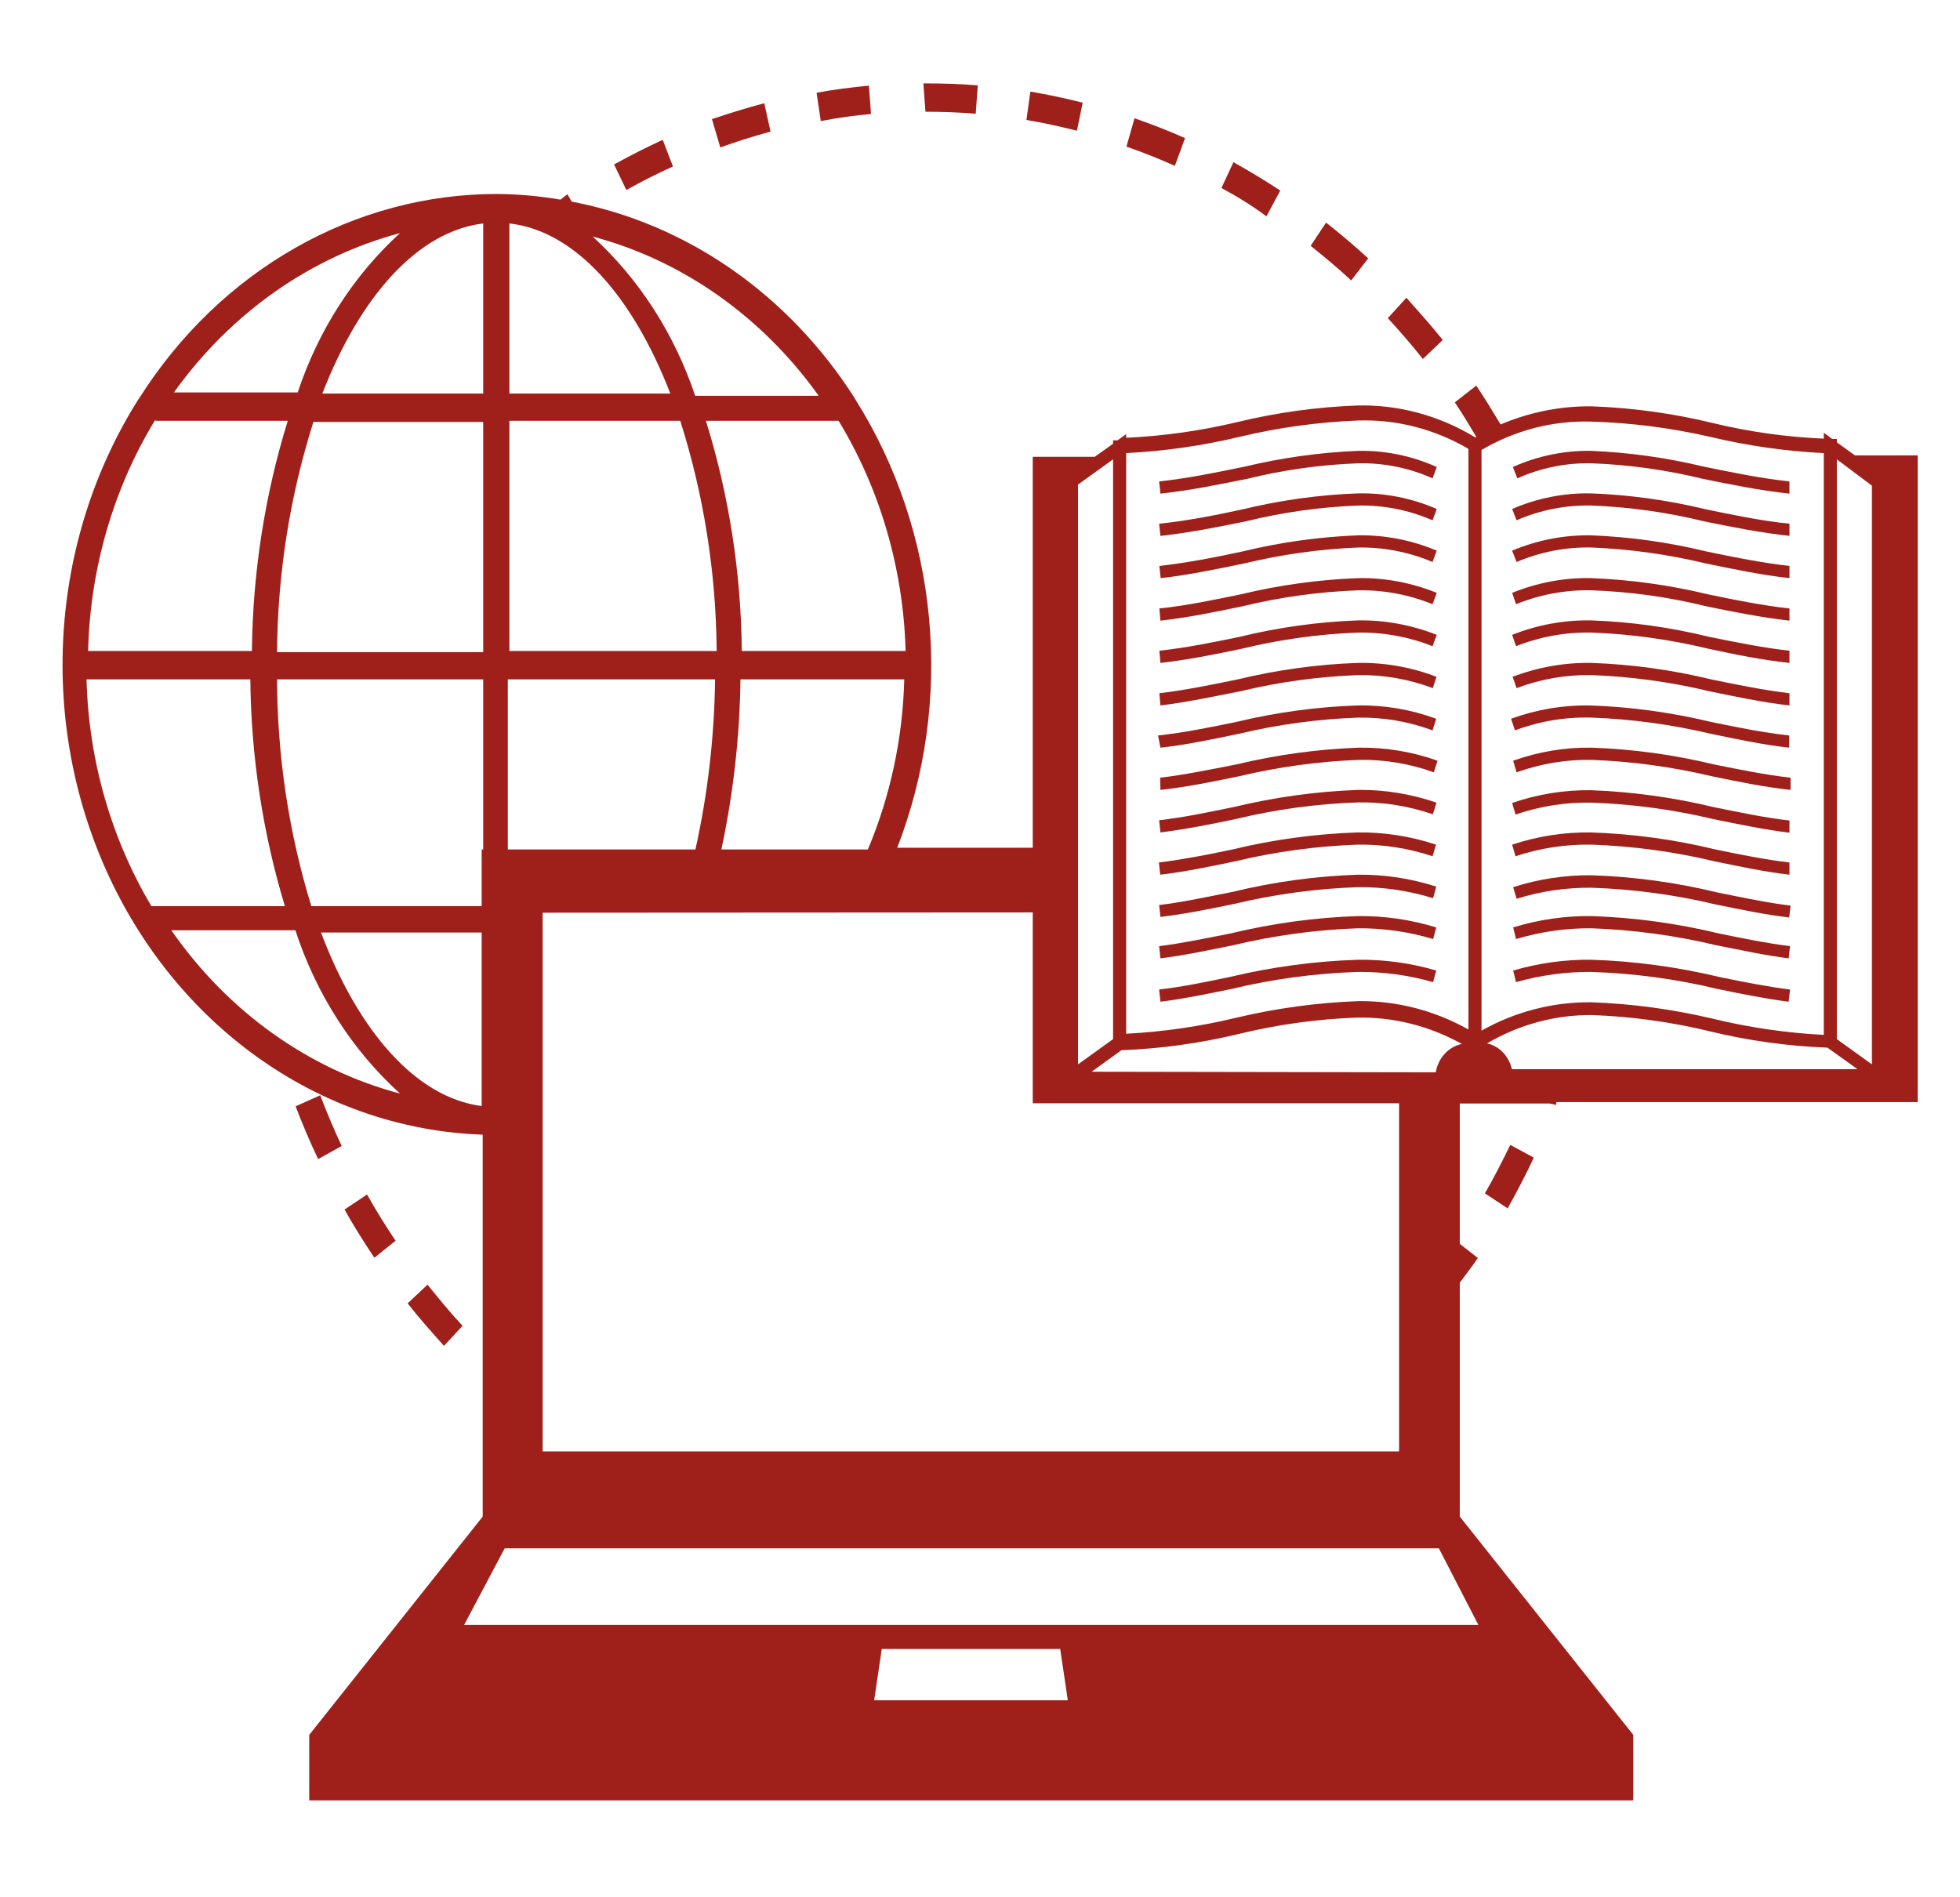
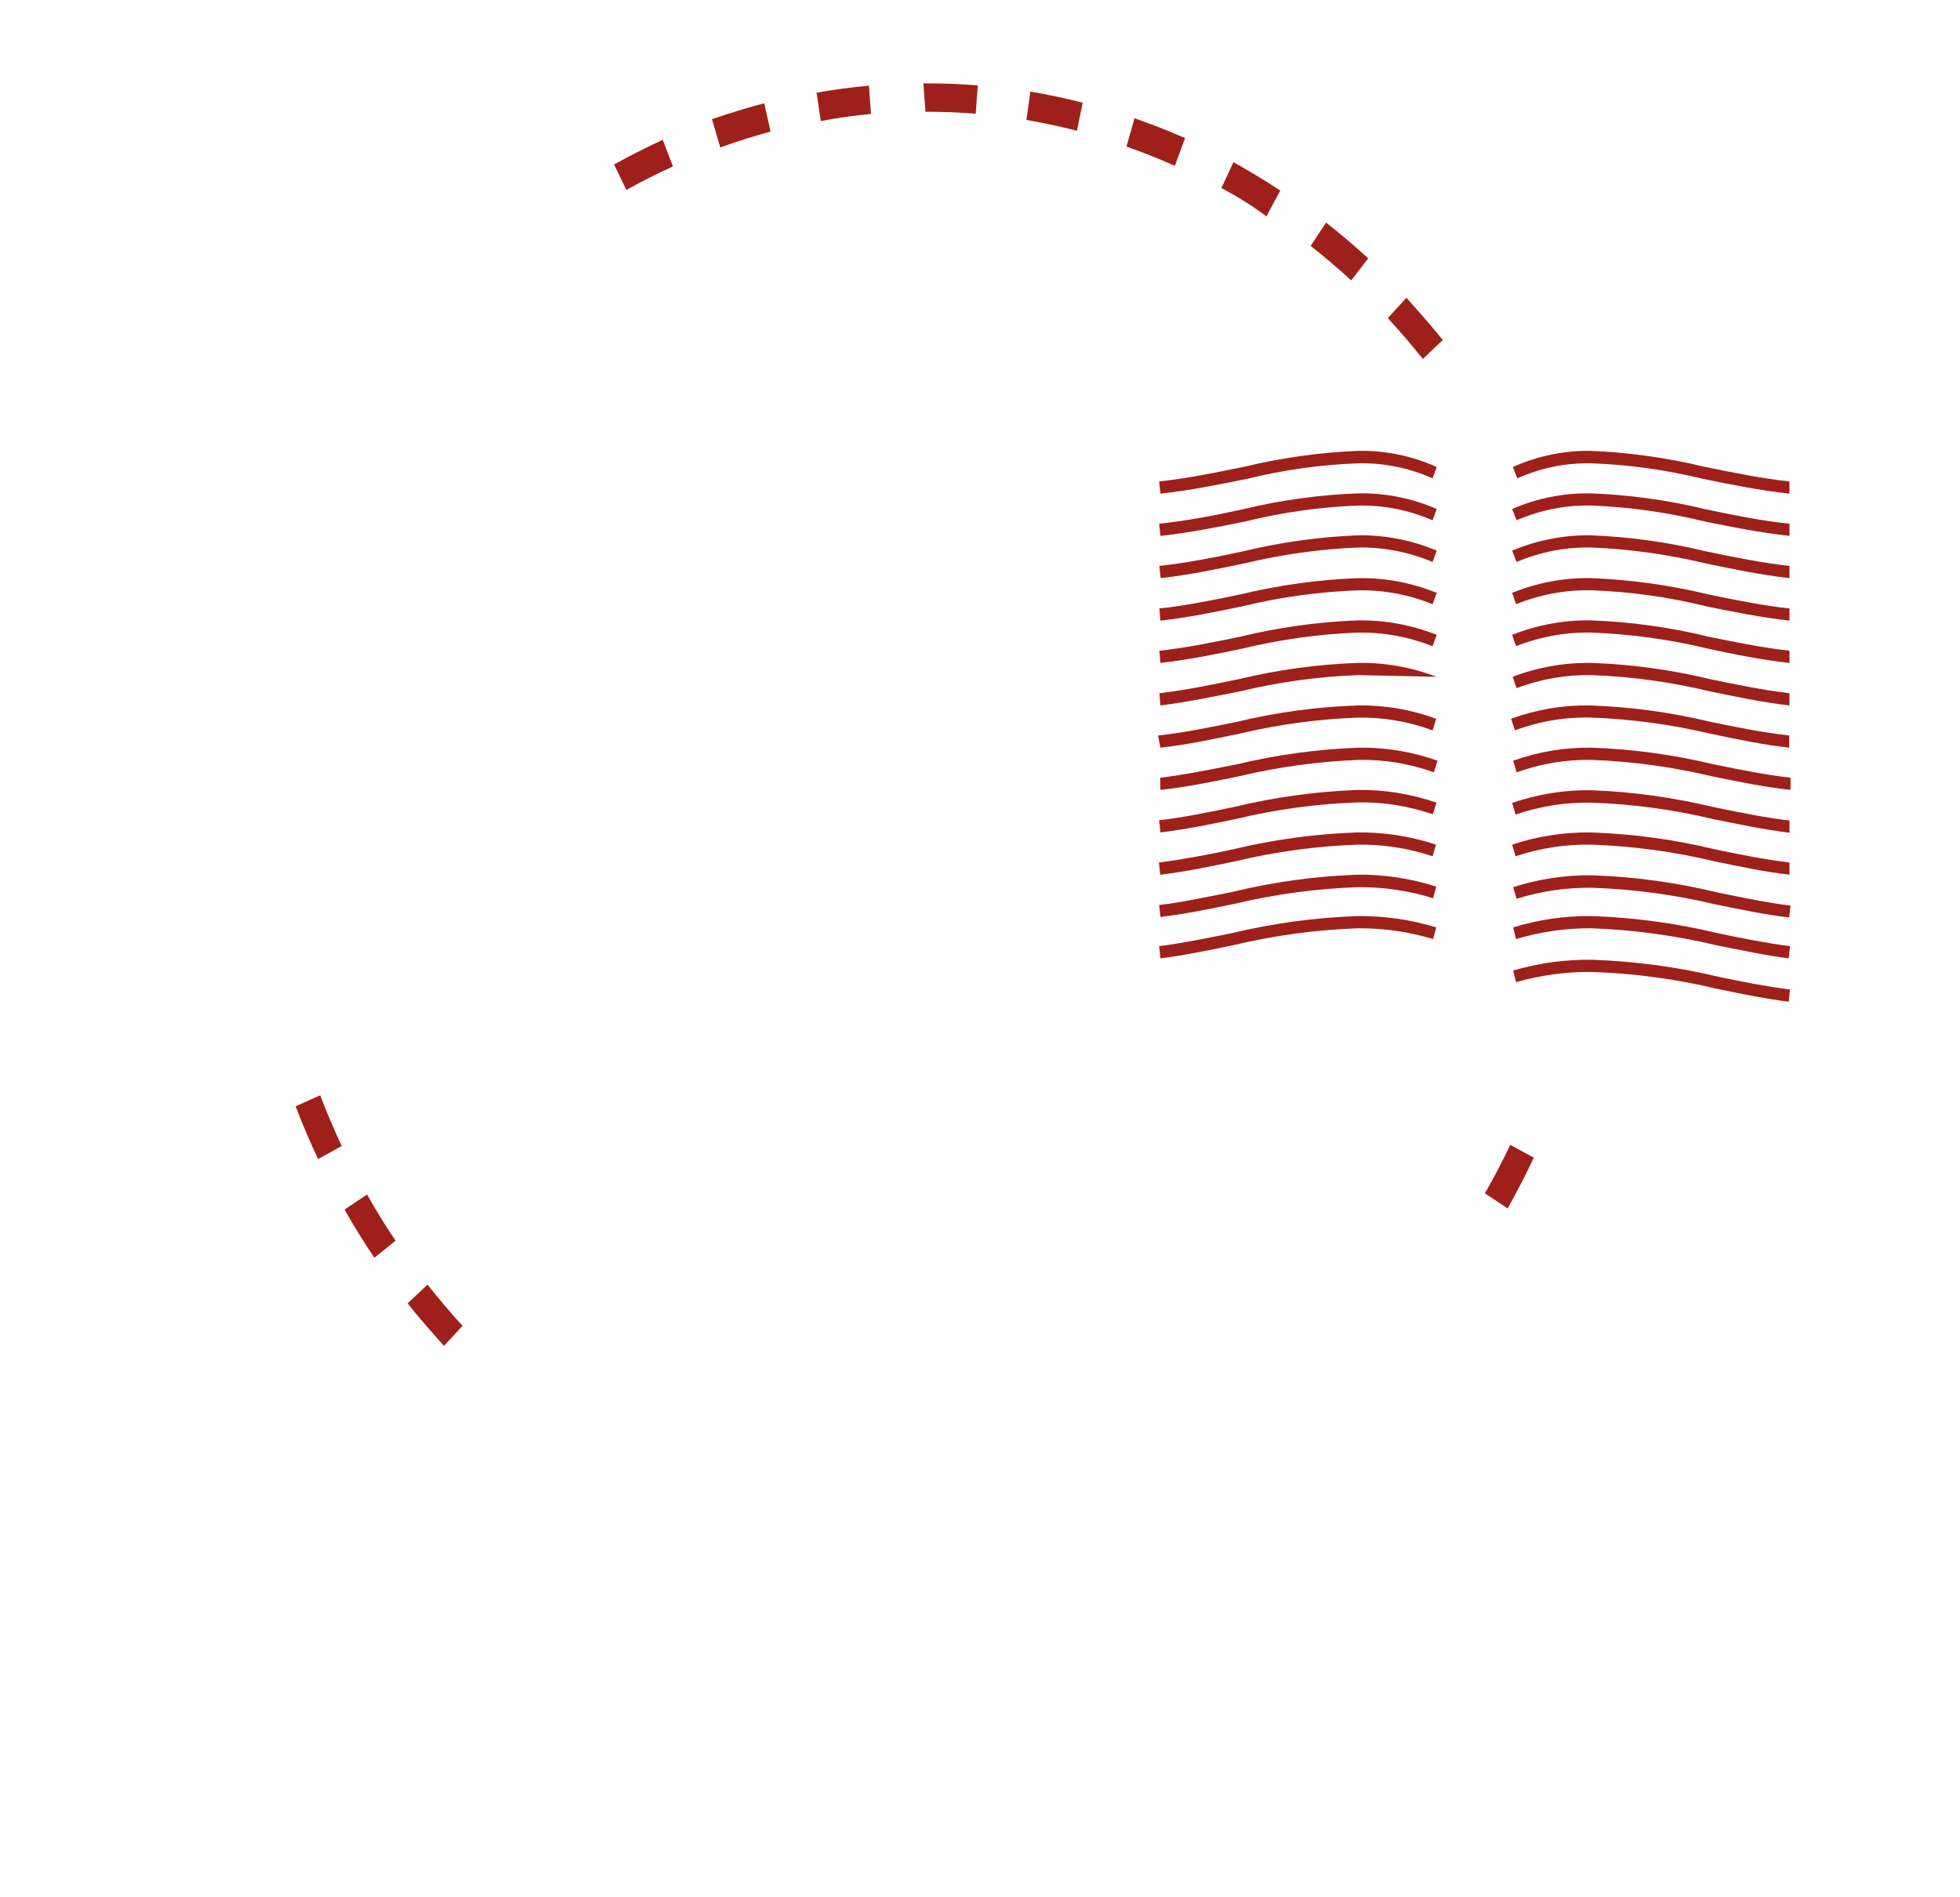
<svg xmlns="http://www.w3.org/2000/svg" width="94" height="91" viewBox="0 0 94 91" fill="none">
  <path d="M51.925 4.924C51.097 4.72 50.244 4.53 49.415 4.394L49.227 5.754C50.03 5.89 50.846 6.067 51.649 6.271L51.925 4.924Z" fill="#9F201A" />
  <path d="M46.794 5.455L46.894 4.095C46.078 4.027 45.25 4 44.384 4H44.284L44.384 5.36C45.175 5.36 45.978 5.387 46.794 5.455Z" fill="#9F201A" />
  <path d="M41.773 5.468L41.673 4.108C40.82 4.19 39.966 4.299 39.163 4.448L39.364 5.808C40.18 5.645 41.008 5.536 41.773 5.468Z" fill="#9F201A" />
  <path d="M36.955 6.312L36.654 4.952C35.825 5.169 34.997 5.428 34.144 5.713L34.545 7.073C35.361 6.774 36.164 6.529 36.955 6.312Z" fill="#9F201A" />
  <path d="M56.834 6.625C56.043 6.271 55.227 5.958 54.411 5.673L54.023 7.033C54.813 7.305 55.591 7.617 56.344 7.957L56.834 6.625Z" fill="#9F201A" />
  <path d="M69.194 16.307C68.629 15.6 68.039 14.947 67.45 14.281L66.559 15.26C67.123 15.872 67.688 16.525 68.24 17.218L69.194 16.307Z" fill="#9F201A" />
  <path d="M65.618 12.391C64.978 11.806 64.288 11.221 63.597 10.677L62.857 11.792C63.522 12.323 64.175 12.867 64.802 13.451L65.618 12.391Z" fill="#9F201A" />
  <path d="M61.401 9.14C60.661 8.651 59.908 8.202 59.155 7.78L58.578 9.018C59.306 9.412 60.033 9.847 60.736 10.378L61.401 9.14Z" fill="#9F201A" />
  <path d="M32.274 7.985L31.784 6.706C30.998 7.069 30.22 7.463 29.45 7.889L30.04 9.113C30.768 8.705 31.521 8.325 32.274 7.985Z" fill="#9F201A" />
  <path d="M71.214 57.241L72.306 57.962C72.745 57.173 73.172 56.357 73.561 55.528L72.432 54.916C72.055 55.691 71.654 56.48 71.214 57.241Z" fill="#9F201A" />
  <path d="M17.604 57.296L16.524 58.017C16.964 58.805 17.453 59.581 17.955 60.329L18.972 59.513C18.495 58.805 18.03 58.057 17.604 57.296Z" fill="#9F201A" />
  <path d="M20.503 61.621L19.549 62.518C20.101 63.225 20.691 63.878 21.293 64.558L22.184 63.593C21.607 62.98 21.042 62.287 20.503 61.621Z" fill="#9F201A" />
  <path d="M16.387 54.97C16.023 54.182 15.671 53.366 15.357 52.536L14.178 53.066C14.504 53.923 14.868 54.78 15.257 55.596L16.387 54.97Z" fill="#9F201A" />
-   <path d="M74.641 52.999C74.636 52.953 74.636 52.908 74.641 52.863H91.972V21.842H88.96L88.094 21.217V21.054H87.868L87.467 20.754V21.04C85.676 20.964 83.895 20.714 82.146 20.292C80.237 19.828 78.291 19.559 76.335 19.49C74.842 19.473 73.359 19.768 71.968 20.36C71.592 19.734 71.203 19.095 70.801 18.497L69.772 19.299C70.136 19.843 70.475 20.401 70.814 20.972H70.738C69.026 19.934 67.09 19.408 65.129 19.449C63.173 19.519 61.228 19.788 59.318 20.251C57.572 20.665 55.796 20.916 54.01 20.999V20.822L53.596 21.122H53.382V21.285L52.504 21.91H49.53V40.664H43.029C44.38 37.187 44.905 33.399 44.556 29.645C44.207 25.892 42.996 22.293 41.034 19.177L40.971 19.068C39.397 16.608 37.389 14.511 35.063 12.898C32.736 11.285 30.138 10.188 27.417 9.671L27.216 9.317L26.878 9.576C25.869 9.402 24.849 9.312 23.828 9.304C20.456 9.304 17.135 10.193 14.151 11.895C11.166 13.595 8.609 16.057 6.698 19.068L6.623 19.177C4.52 22.515 3.283 26.404 3.043 30.438C2.803 34.471 3.568 38.5 5.257 42.104C6.947 45.707 9.499 48.752 12.647 50.92C15.795 53.088 19.422 54.299 23.15 54.426V72.745L14.83 83.216V86.358H78.331V83.216L70.01 72.745V61.525C70.299 61.131 70.6 60.75 70.876 60.342L70.01 59.662V52.931H74.315L74.641 52.999ZM65.129 20.17C66.974 20.11 68.8 20.579 70.425 21.53V49.381C68.789 48.463 66.97 47.996 65.129 48.021C63.174 48.094 61.229 48.358 59.318 48.81C57.572 49.233 55.797 49.492 54.01 49.585V21.734C55.834 21.642 57.648 21.383 59.431 20.958C61.304 20.509 63.211 20.245 65.129 20.17ZM82.033 20.958C83.821 21.383 85.639 21.643 87.467 21.734V49.639C85.676 49.547 83.896 49.288 82.146 48.864C80.235 48.411 78.29 48.147 76.335 48.076C74.498 48.052 72.683 48.519 71.052 49.435V21.584C72.671 20.632 74.494 20.163 76.335 20.224C78.251 20.28 80.158 20.526 82.033 20.958ZM71.316 50.047C72.857 49.144 74.583 48.676 76.335 48.688C78.253 48.756 80.161 49.02 82.033 49.476C83.877 49.921 85.755 50.18 87.643 50.252L89.086 51.285H72.508C72.439 50.977 72.29 50.697 72.079 50.477C71.868 50.258 71.603 50.109 71.316 50.047ZM52.353 51.407L53.784 50.374C55.672 50.303 57.55 50.044 59.394 49.599C61.266 49.142 63.173 48.878 65.091 48.81C66.835 48.777 68.559 49.212 70.111 50.075C69.799 50.138 69.513 50.301 69.289 50.544C69.065 50.787 68.914 51.097 68.856 51.435L52.353 51.407ZM89.776 23.297V51.054L88.094 49.843V22.033L89.776 23.297ZM53.382 49.843L51.701 51.054V23.243L53.382 22.033V49.843ZM49.53 43.765V52.917H67.099V69.617H26.024V43.778L49.53 43.765ZM7.451 20.183H13.801C12.7 23.744 12.12 27.47 12.082 31.226H4.226C4.32 27.273 5.438 23.427 7.451 20.129V20.183ZM43.431 31.226H35.575C35.542 27.47 34.962 23.743 33.855 20.183H40.218C42.204 23.454 43.316 27.258 43.431 31.172V31.226ZM34.37 31.226H24.43V20.183H32.625C33.748 23.721 34.337 27.431 34.37 31.172V31.226ZM24.43 18.878V10.718C27.568 11.072 30.329 14.172 32.148 18.878H24.43ZM23.175 18.878H15.458C17.277 14.2 20.038 11.099 23.175 10.718V18.878ZM23.175 20.238V31.28H13.287C13.314 27.521 13.903 23.792 15.031 20.238H23.175ZM13.236 32.586H23.175V40.745H23.1V43.465H14.931C13.843 39.922 13.288 36.212 13.287 32.477L13.236 32.586ZM23.1 44.73V53.053C19.95 52.645 17.189 49.476 15.395 44.73H23.1ZM24.355 32.586H34.294C34.261 35.335 33.945 38.072 33.353 40.745H24.355V32.586ZM12.006 32.586C12.041 36.283 12.6 39.952 13.663 43.465H7.263C5.327 40.216 4.25 36.453 4.15 32.586H12.006ZM34.596 40.745C35.17 38.069 35.477 35.334 35.512 32.586H43.368C43.296 35.405 42.703 38.179 41.623 40.745H34.596ZM33.341 18.986C32.347 16.016 30.65 13.381 28.421 11.344C32.729 12.49 36.55 15.184 39.264 18.986H33.341ZM19.185 11.18C16.956 13.215 15.263 15.851 14.278 18.823H8.342C11.058 15.024 14.879 12.331 19.185 11.18ZM14.165 44.621C15.161 47.672 16.895 50.378 19.185 52.455C14.804 51.293 10.929 48.526 8.216 44.621H14.165ZM41.925 81.557L42.288 79.096H50.847L51.211 81.557H41.925ZM70.901 77.94H22.259L24.205 74.268H69.007L70.901 77.94Z" fill="#9F201A" />
-   <path d="M65.128 46.036C63.055 46.102 60.992 46.38 58.967 46.865C57.787 47.11 56.67 47.341 55.591 47.464L55.654 48.048C56.758 47.912 57.875 47.681 59.067 47.436C61.059 46.957 63.089 46.684 65.128 46.62C66.344 46.609 67.555 46.774 68.73 47.11L68.881 46.552C67.658 46.194 66.395 46.02 65.128 46.036Z" fill="#9F201A" />
  <path d="M65.128 43.941C63.076 44.009 61.034 44.287 59.029 44.771C57.774 45.016 56.695 45.247 55.591 45.383L55.654 45.967C56.783 45.831 57.913 45.587 59.13 45.342C61.102 44.87 63.11 44.597 65.128 44.526C66.345 44.517 67.558 44.691 68.73 45.043L68.881 44.485C67.66 44.111 66.397 43.928 65.128 43.941Z" fill="#9F201A" />
  <path d="M59.092 42.785C57.837 43.03 56.733 43.275 55.591 43.411L55.654 43.982C56.808 43.846 58.013 43.601 59.193 43.356C61.144 42.891 63.131 42.622 65.128 42.554C66.346 42.542 67.559 42.72 68.73 43.084L68.881 42.527C67.659 42.134 66.39 41.942 65.116 41.956C63.088 42.025 61.071 42.303 59.092 42.785Z" fill="#9F201A" />
  <path d="M55.58 41.371L55.642 41.956C56.809 41.82 57.977 41.575 59.231 41.316C61.166 40.852 63.137 40.583 65.117 40.514C66.333 40.496 67.544 40.684 68.706 41.072L68.87 40.514C67.65 40.109 66.38 39.912 65.105 39.929C63.086 39.996 61.077 40.269 59.106 40.745C57.901 41.004 56.747 41.221 55.58 41.371Z" fill="#9F201A" />
  <path d="M55.654 39.929C56.846 39.78 58.088 39.535 59.306 39.277C61.219 38.818 63.169 38.553 65.128 38.488C66.346 38.466 67.558 38.659 68.718 39.059L68.893 38.501C67.677 38.081 66.406 37.874 65.128 37.889C63.131 37.963 61.144 38.236 59.193 38.705C57.938 38.964 56.77 39.209 55.591 39.344L55.654 39.929Z" fill="#9F201A" />
  <path d="M55.653 37.889C56.908 37.753 58.163 37.495 59.418 37.236C61.312 36.785 63.24 36.521 65.178 36.448C66.397 36.427 67.61 36.629 68.767 37.046L68.943 36.488C67.728 36.057 66.456 35.845 65.178 35.863C63.201 35.933 61.235 36.202 59.305 36.665C58.05 36.91 56.795 37.168 55.64 37.304L55.653 37.889Z" fill="#9F201A" />
  <path d="M55.653 35.863C56.908 35.727 58.163 35.455 59.418 35.197C61.291 34.751 63.198 34.491 65.115 34.422C66.335 34.398 67.55 34.605 68.704 35.033L68.88 34.476C67.668 34.031 66.395 33.815 65.115 33.837C63.16 33.903 61.215 34.167 59.305 34.626C58.05 34.884 56.795 35.142 55.54 35.278L55.653 35.863Z" fill="#9F201A" />
-   <path d="M55.653 33.837C56.908 33.687 58.163 33.415 59.493 33.157C61.345 32.711 63.231 32.452 65.128 32.382C66.349 32.362 67.563 32.573 68.717 33.007L68.892 32.463C67.684 32.001 66.409 31.776 65.128 31.797C63.189 31.864 61.261 32.129 59.367 32.586C58.112 32.844 56.858 33.103 55.602 33.252L55.653 33.837Z" fill="#9F201A" />
+   <path d="M55.653 33.837C56.908 33.687 58.163 33.415 59.493 33.157C61.345 32.711 63.231 32.452 65.128 32.382L68.892 32.463C67.684 32.001 66.409 31.776 65.128 31.797C63.189 31.864 61.261 32.129 59.367 32.586C58.112 32.844 56.858 33.103 55.602 33.252L55.653 33.837Z" fill="#9F201A" />
  <path d="M55.653 31.797C56.908 31.661 58.263 31.389 59.556 31.117C61.387 30.673 63.252 30.413 65.128 30.342C66.347 30.323 67.558 30.544 68.704 30.995L68.905 30.451C67.699 29.975 66.424 29.74 65.14 29.757C63.227 29.826 61.323 30.09 59.455 30.546C58.2 30.804 56.883 31.076 55.602 31.212L55.653 31.797Z" fill="#9F201A" />
  <path d="M55.653 29.771C56.971 29.621 58.313 29.349 59.606 29.077C61.421 28.638 63.269 28.383 65.128 28.316C66.348 28.292 67.561 28.518 68.704 28.982L68.905 28.438C67.702 27.949 66.425 27.709 65.14 27.731C63.248 27.801 61.366 28.061 59.518 28.506C58.263 28.764 56.908 29.05 55.602 29.186L55.653 29.771Z" fill="#9F201A" />
  <path d="M65.128 26.262C66.35 26.241 67.565 26.477 68.704 26.956L68.905 26.412C67.705 25.908 66.427 25.659 65.14 25.677C63.269 25.75 61.408 26.009 59.581 26.453C58.326 26.725 56.933 26.997 55.602 27.146L55.665 27.731C57.008 27.581 58.363 27.296 59.681 27.024C61.472 26.594 63.295 26.339 65.128 26.262Z" fill="#9F201A" />
  <path d="M59.619 24.426C58.364 24.698 56.946 24.984 55.591 25.12L55.654 25.705C57.022 25.555 58.402 25.283 59.732 25.011C61.505 24.574 63.312 24.319 65.128 24.249C66.352 24.223 67.569 24.464 68.705 24.957L68.906 24.413C67.709 23.895 66.429 23.64 65.141 23.665C63.283 23.732 61.434 23.987 59.619 24.426Z" fill="#9F201A" />
  <path d="M59.682 22.386C58.352 22.658 56.971 22.944 55.591 23.093L55.654 23.678C57.047 23.529 58.44 23.243 59.795 22.971C61.547 22.54 63.333 22.289 65.128 22.223C66.354 22.194 67.571 22.44 68.705 22.944L68.906 22.4C67.713 21.865 66.432 21.601 65.141 21.625C63.304 21.7 61.477 21.955 59.682 22.386Z" fill="#9F201A" />
  <path d="M76.335 46.036C75.064 46.019 73.797 46.193 72.57 46.553L72.708 47.11C73.884 46.776 75.095 46.611 76.31 46.62C78.35 46.684 80.379 46.957 82.371 47.437C83.564 47.681 84.693 47.913 85.785 48.048L85.848 47.464C84.769 47.328 83.651 47.11 82.472 46.865C80.455 46.381 78.4 46.103 76.335 46.036Z" fill="#9F201A" />
  <path d="M76.335 43.941C75.063 43.925 73.794 44.108 72.57 44.485L72.708 45.043C73.881 44.692 75.093 44.518 76.31 44.526C78.333 44.597 80.345 44.87 82.321 45.342C83.576 45.587 84.668 45.831 85.785 45.968L85.848 45.383C84.743 45.247 83.614 45.016 82.422 44.771C80.421 44.288 78.383 44.01 76.335 43.941Z" fill="#9F201A" />
  <path d="M76.335 42.581C78.337 42.649 80.328 42.917 82.284 43.383C83.539 43.642 84.668 43.873 85.81 44.009L85.873 43.438C84.743 43.302 83.601 43.057 82.384 42.812C80.397 42.329 78.371 42.051 76.335 41.983C75.061 41.97 73.792 42.162 72.57 42.554L72.734 43.111C73.904 42.746 75.117 42.568 76.335 42.581Z" fill="#9F201A" />
  <path d="M76.336 40.514C78.321 40.584 80.295 40.852 82.234 41.316C83.489 41.575 84.644 41.82 85.823 41.956V41.371C84.681 41.235 83.514 41.004 82.272 40.745C80.305 40.267 78.301 39.994 76.286 39.929C75.01 39.912 73.74 40.109 72.521 40.514L72.684 41.072C73.867 40.678 75.099 40.49 76.336 40.514Z" fill="#9F201A" />
  <path d="M76.336 38.501C78.3 38.568 80.253 38.832 82.172 39.29C83.427 39.548 84.619 39.793 85.823 39.943V39.358C84.656 39.222 83.477 38.977 82.209 38.719C80.262 38.249 78.279 37.976 76.286 37.903C75.009 37.888 73.738 38.094 72.521 38.515L72.684 39.072C73.864 38.666 75.098 38.474 76.336 38.501Z" fill="#9F201A" />
  <path d="M76.335 36.448C78.278 36.521 80.21 36.785 82.108 37.236C83.363 37.495 84.618 37.753 85.873 37.889V37.304C84.681 37.168 83.476 36.924 82.196 36.665C80.27 36.2 78.308 35.931 76.335 35.863C75.057 35.843 73.784 36.054 72.57 36.489L72.734 37.046C73.894 36.629 75.112 36.426 76.335 36.448Z" fill="#9F201A" />
  <path d="M76.335 34.421C78.256 34.491 80.167 34.751 82.045 35.197C83.3 35.455 84.555 35.727 85.81 35.863V35.278C84.555 35.142 83.3 34.884 82.045 34.625C80.135 34.167 78.19 33.903 76.235 33.837C74.955 33.817 73.682 34.033 72.47 34.476L72.658 35.033C73.84 34.591 75.085 34.384 76.335 34.421Z" fill="#9F201A" />
  <path d="M76.335 32.382C78.236 32.452 80.126 32.712 81.983 33.157C83.238 33.415 84.493 33.687 85.823 33.837V33.252C84.568 33.102 83.313 32.844 82.058 32.586C80.169 32.128 78.245 31.863 76.31 31.797C75.029 31.777 73.754 32.002 72.545 32.463L72.734 33.007C73.891 32.57 75.11 32.358 76.335 32.382Z" fill="#9F201A" />
  <path d="M76.336 30.342C78.22 30.413 80.093 30.673 81.933 31.117C83.188 31.389 84.518 31.661 85.823 31.797V31.212C84.569 31.076 83.238 30.804 81.971 30.546C80.103 30.088 78.2 29.823 76.286 29.757C75.002 29.738 73.726 29.973 72.521 30.451L72.709 30.994C73.871 30.537 75.1 30.316 76.336 30.342Z" fill="#9F201A" />
  <path d="M76.336 28.315C78.2 28.381 80.053 28.641 81.87 29.09C83.125 29.349 84.493 29.621 85.823 29.77V29.186C84.569 29.05 83.201 28.778 81.908 28.506C80.06 28.061 78.178 27.801 76.286 27.73C75.001 27.707 73.724 27.948 72.521 28.438L72.709 28.982C73.868 28.512 75.099 28.286 76.336 28.315Z" fill="#9F201A" />
  <path d="M76.336 26.262C78.173 26.337 80 26.592 81.795 27.024C83.113 27.296 84.468 27.581 85.823 27.731V27.146C84.493 26.997 83.15 26.725 81.845 26.453C80.018 26.008 78.157 25.748 76.286 25.677C74.999 25.659 73.721 25.908 72.521 26.412L72.734 26.956C73.881 26.47 75.105 26.234 76.336 26.262Z" fill="#9F201A" />
  <path d="M76.336 24.249C78.157 24.32 79.968 24.575 81.745 25.011C83.075 25.283 84.443 25.555 85.823 25.704V25.12C84.468 24.984 83.113 24.698 81.795 24.426C79.984 23.988 78.14 23.733 76.286 23.665C74.998 23.642 73.718 23.896 72.521 24.413L72.734 24.956C73.878 24.459 75.104 24.219 76.336 24.249Z" fill="#9F201A" />
  <path d="M72.556 22.4L72.769 22.944C73.899 22.44 75.112 22.194 76.334 22.223C78.133 22.289 79.923 22.54 81.68 22.971C83.022 23.243 84.415 23.529 85.821 23.678V23.093C84.441 22.944 83.06 22.658 81.73 22.386C79.939 21.955 78.116 21.7 76.283 21.625C75.005 21.608 73.738 21.872 72.556 22.4Z" fill="#9F201A" />
</svg>